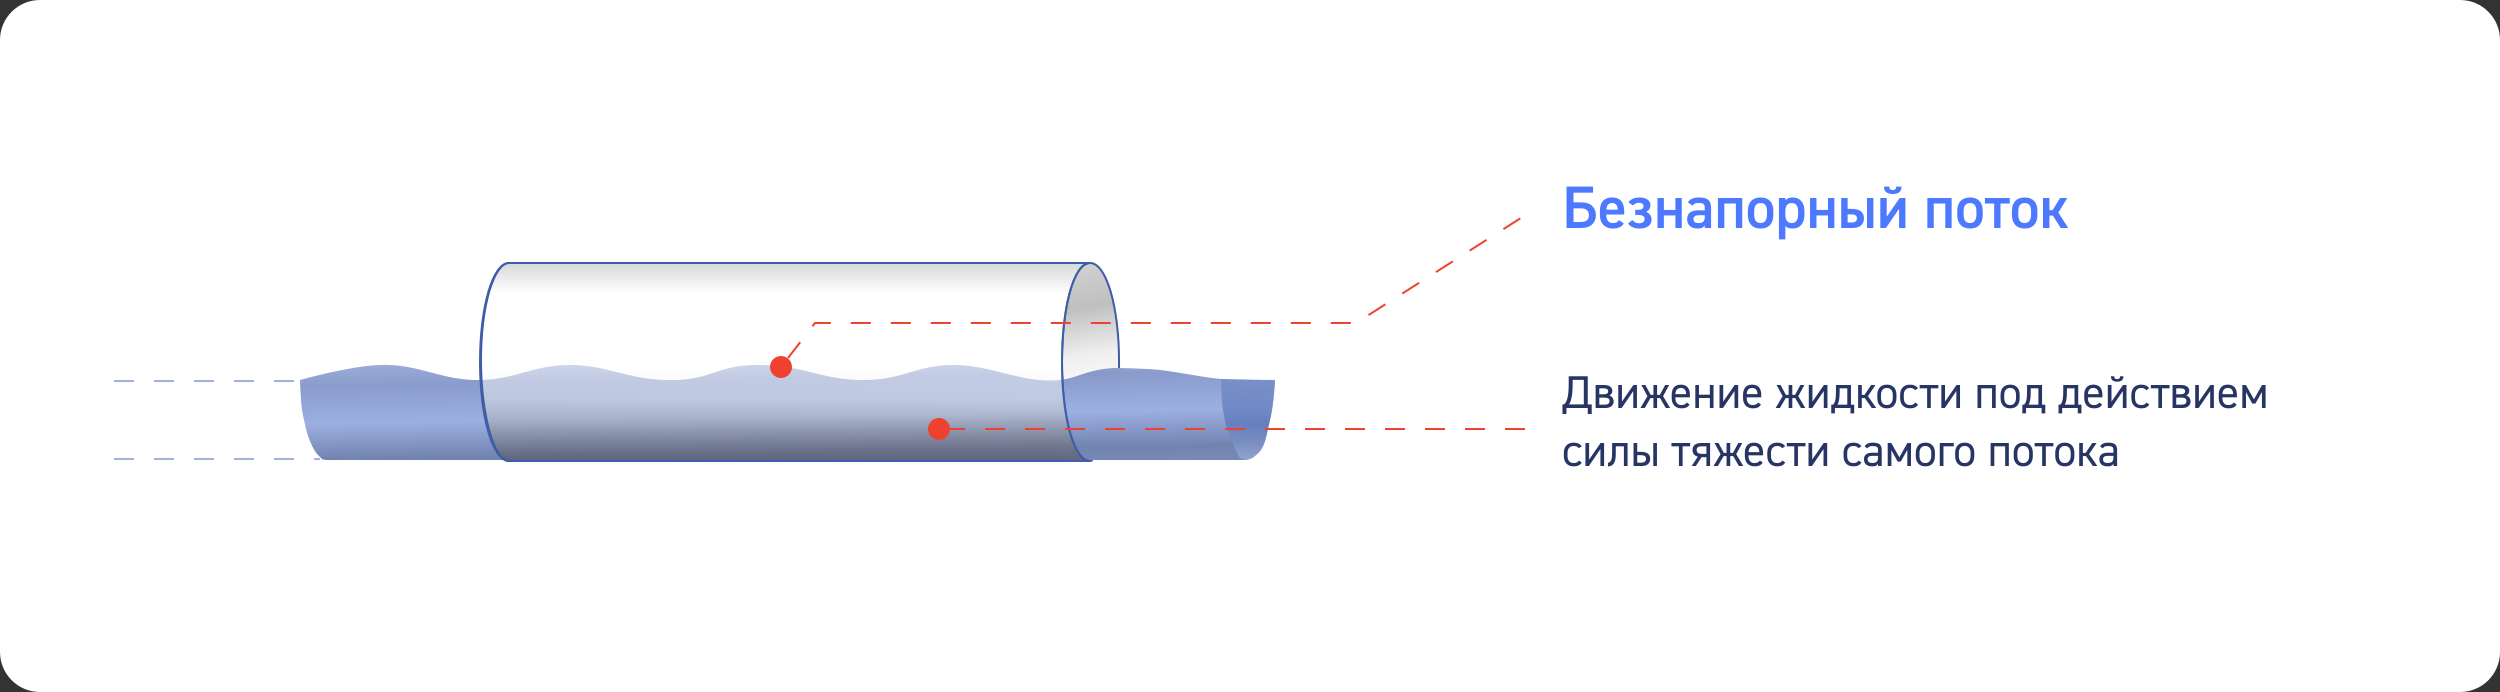
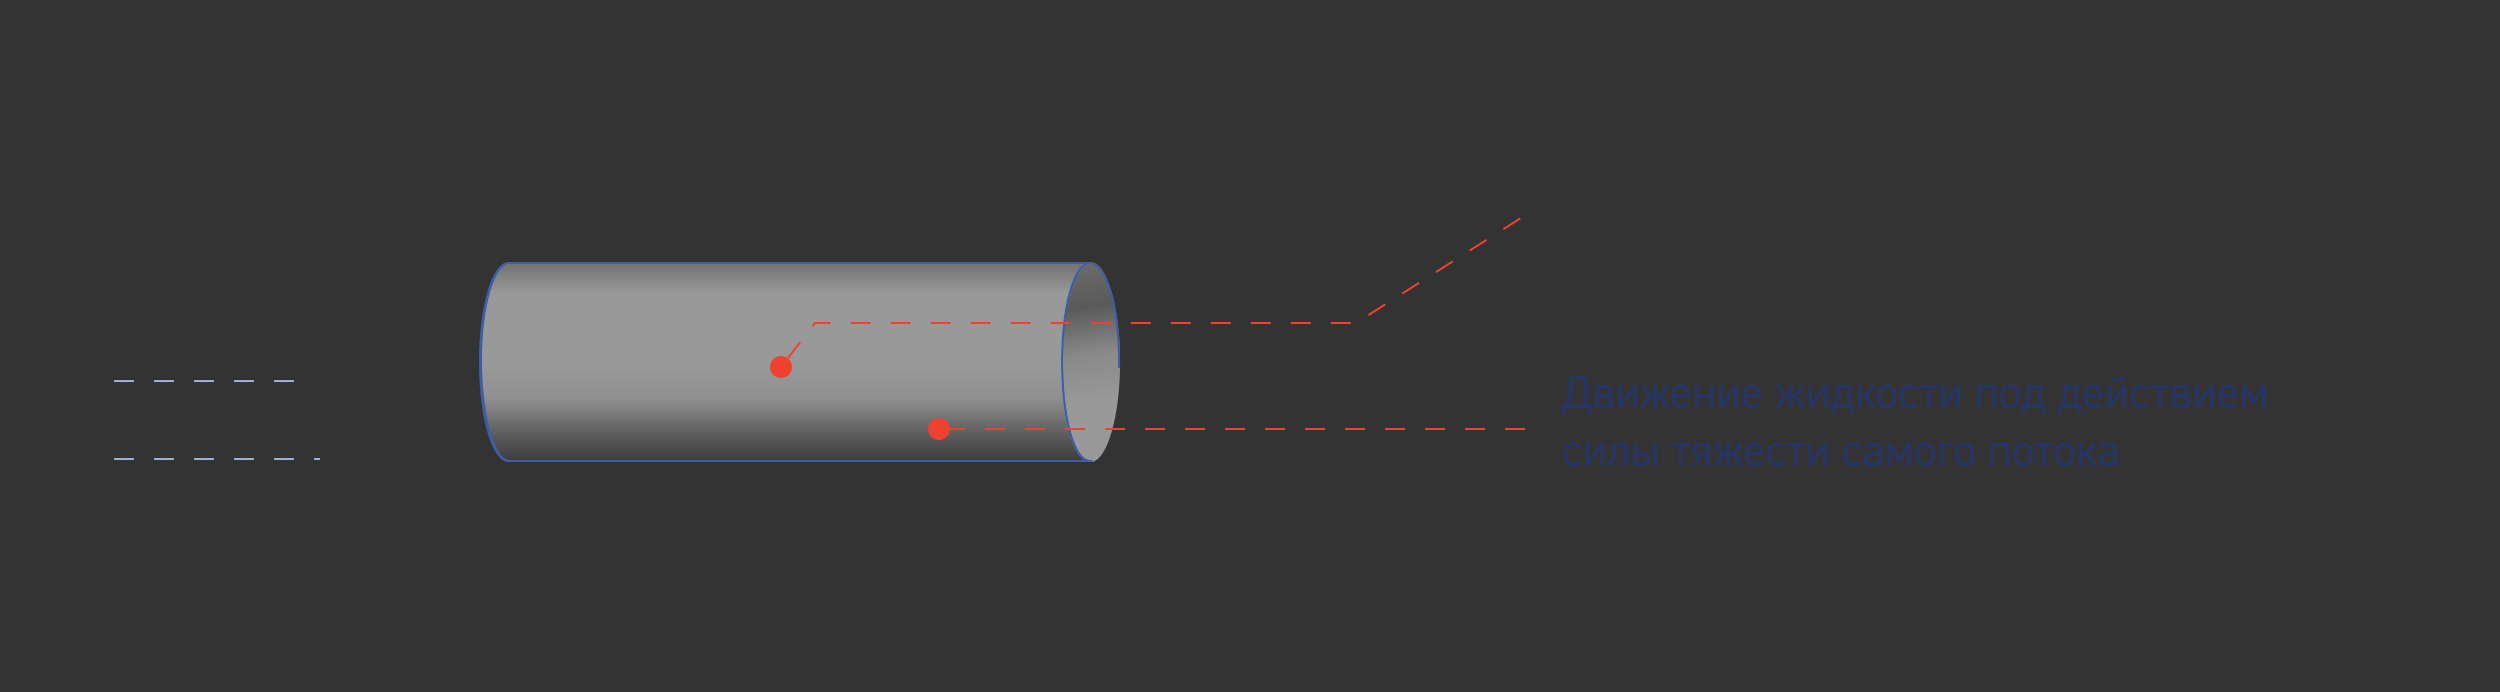
<svg xmlns="http://www.w3.org/2000/svg" width="1250" height="346" viewBox="0 0 1250 346" fill="none">
  <rect x="0" y="0" width="1250" height="346" fill="#333333" stroke="none" />
-   <path d="M0 20C0 8.954 8.954 0 20 0H1230C1241.05 0 1250 8.954 1250 20V326C1250 337.046 1241.05 346 1230 346H20C8.954 346 0 337.046 0 326V20Z" fill="white" />
-   <path d="M783.276 93.3H796.536V96.33H786.756V101.16H790.476C793.016 101.16 794.896 101.77 796.116 102.99C797.336 104.21 797.946 105.74 797.946 107.58C797.946 109.42 797.336 110.95 796.116 112.17C794.896 113.39 793.016 114 790.476 114H783.276V93.3ZM790.356 104.16H786.756V111H790.356C793.096 111 794.466 109.86 794.466 107.58C794.466 106.5 794.116 105.66 793.416 105.06C792.736 104.46 791.716 104.16 790.356 104.16ZM809.487 110.04L811.887 111.72C810.907 113.42 809.117 114.27 806.517 114.27C804.437 114.27 802.817 113.66 801.657 112.44C800.517 111.22 799.947 109.57 799.947 107.49V105.45C799.947 103.25 800.467 101.58 801.507 100.44C802.547 99.3 804.057 98.73 806.037 98.73C810.077 98.73 812.097 101.03 812.097 105.63V107.28H803.127V107.34C803.127 108.64 803.397 109.66 803.937 110.4C804.477 111.14 805.297 111.51 806.397 111.51C807.217 111.51 807.857 111.4 808.317 111.18C808.777 110.94 809.167 110.56 809.487 110.04ZM806.037 101.52C804.277 101.52 803.317 102.62 803.157 104.82H808.887C808.767 102.62 807.817 101.52 806.037 101.52ZM818.976 107.46H817.596V104.94H819.066C820.846 104.94 821.736 104.31 821.736 103.05C821.736 102.53 821.536 102.12 821.136 101.82C820.756 101.52 820.196 101.37 819.456 101.37C818.316 101.37 817.326 101.82 816.486 102.72L814.206 101.1C815.486 99.52 817.356 98.73 819.816 98.73C821.476 98.73 822.786 99.09 823.746 99.81C824.726 100.51 825.216 101.43 825.216 102.57C825.216 104.13 824.486 105.25 823.026 105.93C823.886 106.23 824.556 106.71 825.036 107.37C825.536 108.03 825.786 108.83 825.786 109.77C825.786 111.11 825.266 112.2 824.226 113.04C823.206 113.86 821.756 114.27 819.876 114.27C817.096 114.27 815.146 113.41 814.026 111.69L816.216 110.04C816.976 111.1 818.126 111.63 819.666 111.63C820.486 111.63 821.126 111.44 821.586 111.06C822.066 110.66 822.306 110.13 822.306 109.47C822.306 108.13 821.196 107.46 818.976 107.46ZM828.731 99H831.941V104.97H837.701V99H840.881V114H837.701V107.73H831.941V114H828.731V99ZM844.977 113.04C844.037 112.22 843.567 111.07 843.567 109.59C843.567 108.11 844.047 107 845.007 106.26C845.987 105.52 847.367 105.15 849.147 105.15H852.387V103.89C852.387 102.95 852.177 102.32 851.757 102C851.337 101.66 850.557 101.49 849.417 101.49C848.537 101.49 847.877 101.58 847.437 101.76C846.997 101.94 846.607 102.3 846.267 102.84L843.957 101.22C844.497 100.34 845.207 99.71 846.087 99.33C846.967 98.93 848.147 98.73 849.627 98.73C851.687 98.73 853.187 99.13 854.127 99.93C855.067 100.71 855.537 102.04 855.537 103.92V114H852.387V112.62C852.027 113.22 851.577 113.65 851.037 113.91C850.517 114.15 849.807 114.27 848.907 114.27C847.227 114.27 845.917 113.86 844.977 113.04ZM852.387 108.33V107.61H849.387C847.607 107.61 846.717 108.27 846.717 109.59C846.717 110.89 847.567 111.54 849.267 111.54C850.367 111.54 851.157 111.31 851.637 110.85C852.137 110.37 852.387 109.53 852.387 108.33ZM858.966 114V99H871.116V114H867.936V101.76H862.176V114H858.966ZM886.672 105.54V107.43C886.672 109.57 886.132 111.25 885.052 112.47C883.972 113.67 882.392 114.27 880.312 114.27C878.272 114.27 876.692 113.67 875.572 112.47C874.472 111.25 873.922 109.57 873.922 107.43V105.54C873.922 103.34 874.472 101.66 875.572 100.5C876.692 99.32 878.272 98.73 880.312 98.73C882.352 98.73 883.922 99.32 885.022 100.5C886.122 101.66 886.672 103.34 886.672 105.54ZM880.312 111.51C881.372 111.51 882.162 111.14 882.682 110.4C883.222 109.66 883.492 108.64 883.492 107.34V105.6C883.492 102.88 882.432 101.52 880.312 101.52C878.172 101.52 877.102 102.88 877.102 105.6V107.34C877.102 110.12 878.172 111.51 880.312 111.51ZM902.214 105.45V107.49C902.214 109.57 901.694 111.22 900.654 112.44C899.634 113.66 898.184 114.27 896.304 114.27C894.644 114.27 893.434 113.86 892.674 113.04V119.7H889.464V99H892.674V100.2C893.474 99.22 894.694 98.73 896.334 98.73C898.154 98.73 899.584 99.33 900.624 100.53C901.684 101.71 902.214 103.35 902.214 105.45ZM895.854 111.51C896.914 111.51 897.704 111.14 898.224 110.4C898.764 109.66 899.034 108.64 899.034 107.34V105.6C899.034 102.88 897.974 101.52 895.854 101.52C893.754 101.52 892.694 102.82 892.674 105.42V107.34C892.674 110.12 893.734 111.51 895.854 111.51ZM905.021 99H908.231V104.97H913.991V99H917.171V114H913.991V107.73H908.231V114H905.021V99ZM920.606 114V99H923.816V104.43H925.676C929.876 104.43 931.976 106.01 931.976 109.17C931.976 110.71 931.476 111.9 930.476 112.74C929.496 113.58 928.076 114 926.216 114H920.606ZM933.506 114V99H936.686V114H933.506ZM925.466 107.19H923.816V111.24H925.826C927.606 111.24 928.496 110.54 928.496 109.14C928.496 108.48 928.256 107.99 927.776 107.67C927.296 107.35 926.526 107.19 925.466 107.19ZM940.148 99H943.358V108.36L949.838 99H952.718V114H949.538V104.37L942.968 114H940.148V99ZM948.098 93.3H950.768C950.768 95.78 949.308 97.02 946.388 97.02C944.988 97.02 943.898 96.71 943.118 96.09C942.358 95.47 941.978 94.54 941.978 93.3H944.678C944.678 94.46 945.248 95.04 946.388 95.04C947.528 95.04 948.098 94.46 948.098 93.3ZM963.673 114V99H975.823V114H972.643V101.76H966.883V114H963.673ZM991.379 105.54V107.43C991.379 109.57 990.839 111.25 989.759 112.47C988.679 113.67 987.099 114.27 985.019 114.27C982.979 114.27 981.399 113.67 980.279 112.47C979.179 111.25 978.629 109.57 978.629 107.43V105.54C978.629 103.34 979.179 101.66 980.279 100.5C981.399 99.32 982.979 98.73 985.019 98.73C987.059 98.73 988.629 99.32 989.729 100.5C990.829 101.66 991.379 103.34 991.379 105.54ZM985.019 111.51C986.079 111.51 986.869 111.14 987.389 110.4C987.929 109.66 988.199 108.64 988.199 107.34V105.6C988.199 102.88 987.139 101.52 985.019 101.52C982.879 101.52 981.809 102.88 981.809 105.6V107.34C981.809 110.12 982.879 111.51 985.019 111.51ZM992.461 101.76V99H1004.88V101.76H1000.26V114H997.081V101.76H992.461ZM1018.71 105.54V107.43C1018.71 109.57 1018.17 111.25 1017.09 112.47C1016.01 113.67 1014.43 114.27 1012.35 114.27C1010.31 114.27 1008.73 113.67 1007.61 112.47C1006.51 111.25 1005.96 109.57 1005.96 107.43V105.54C1005.96 103.34 1006.51 101.66 1007.61 100.5C1008.73 99.32 1010.31 98.73 1012.35 98.73C1014.39 98.73 1015.96 99.32 1017.06 100.5C1018.16 101.66 1018.71 103.34 1018.71 105.54ZM1012.35 111.51C1013.41 111.51 1014.2 111.14 1014.72 110.4C1015.26 109.66 1015.53 108.64 1015.53 107.34V105.6C1015.53 102.88 1014.47 101.52 1012.35 101.52C1010.21 101.52 1009.14 102.88 1009.14 105.6V107.34C1009.14 110.12 1010.21 111.51 1012.35 111.51ZM1026.3 105.09L1030.05 99H1033.65L1029.18 106.26L1034.1 114H1030.35L1026.42 107.79H1024.71V114H1021.5V99H1024.71V105.09H1026.3Z" fill="#4D79FF" />
  <path d="M783.208 204V206.99H781.23V202.206H781.92C782.61 201.807 783.169 200.895 783.599 199.469C784.105 197.859 784.358 195.291 784.358 191.764V188.13H793.88V202.206H795.858V206.99H793.88V204H783.208ZM785.37 200.412C785.14 201.163 784.833 201.761 784.45 202.206H791.902V189.924H786.336V191.764C786.336 195.628 786.014 198.511 785.37 200.412ZM797.813 204V192.5H802.068C803.356 192.5 804.36 192.761 805.081 193.282C805.802 193.803 806.162 194.539 806.162 195.49C806.162 195.981 806.024 196.433 805.748 196.847C805.472 197.246 805.119 197.545 804.69 197.744C805.319 197.943 805.832 198.311 806.231 198.848C806.63 199.369 806.829 199.99 806.829 200.711C806.829 201.677 806.469 202.467 805.748 203.08C805.027 203.693 804 204 802.666 204H797.813ZM801.953 198.802H799.653V202.344H802.229C803.916 202.344 804.759 201.746 804.759 200.55C804.759 199.906 804.544 199.454 804.115 199.193C803.686 198.932 802.965 198.802 801.953 198.802ZM801.539 194.156H799.653V197.146H801.792C803.325 197.146 804.092 196.64 804.092 195.628C804.092 195.137 803.893 194.769 803.494 194.524C803.111 194.279 802.459 194.156 801.539 194.156ZM809.133 192.5H810.973V200.803L816.7 192.5H818.471V204H816.631V195.536L810.858 204H809.133V192.5ZM829.928 197.422L832.573 192.5H834.574L831.538 198.089L835.057 204H832.895L829.997 199.032H828.548V204H826.708V199.032H825.259L822.361 204H820.199L823.718 198.089L820.682 192.5H822.683L825.328 197.422H826.708V192.5H828.548V197.422H829.928ZM843.369 201.24L844.795 202.252C844.397 202.942 843.875 203.44 843.231 203.747C842.603 204.038 841.782 204.184 840.77 204.184C839.237 204.184 838.033 203.724 837.159 202.804C836.285 201.869 835.848 200.596 835.848 198.986V197.468C835.848 195.812 836.239 194.539 837.021 193.65C837.803 192.761 838.93 192.316 840.402 192.316C841.905 192.316 843.04 192.761 843.806 193.65C844.573 194.524 844.956 195.797 844.956 197.468V198.664H837.688V198.986C837.688 200.059 837.941 200.918 838.447 201.562C838.953 202.206 839.682 202.528 840.632 202.528C841.966 202.528 842.879 202.099 843.369 201.24ZM840.402 193.972C838.716 193.972 837.811 194.999 837.688 197.054H843.093C843.001 194.999 842.104 193.972 840.402 193.972ZM847.654 192.5H849.494V197.33H854.922V192.5H856.762V204H854.922V198.986H849.494V204H847.654V192.5ZM859.76 192.5H861.6V200.803L867.327 192.5H869.098V204H867.258V195.536L861.485 204H859.76V192.5ZM879.037 201.24L880.463 202.252C880.065 202.942 879.543 203.44 878.899 203.747C878.271 204.038 877.45 204.184 876.438 204.184C874.905 204.184 873.701 203.724 872.827 202.804C871.953 201.869 871.516 200.596 871.516 198.986V197.468C871.516 195.812 871.907 194.539 872.689 193.65C873.471 192.761 874.598 192.316 876.07 192.316C877.573 192.316 878.708 192.761 879.474 193.65C880.241 194.524 880.624 195.797 880.624 197.468V198.664H873.356V198.986C873.356 200.059 873.609 200.918 874.115 201.562C874.621 202.206 875.35 202.528 876.3 202.528C877.634 202.528 878.547 202.099 879.037 201.24ZM876.07 193.972C874.384 193.972 873.479 194.999 873.356 197.054H878.761C878.669 194.999 877.772 193.972 876.07 193.972ZM897.536 197.422L900.181 192.5H902.182L899.146 198.089L902.665 204H900.503L897.605 199.032H896.156V204H894.316V199.032H892.867L889.969 204H887.807L891.326 198.089L888.29 192.5H890.291L892.936 197.422H894.316V192.5H896.156V197.422H897.536ZM904.39 192.5H906.23V200.803L911.957 192.5H913.728V204H911.888V195.536L906.115 204H904.39V192.5ZM917.457 204V206.691H915.617V202.344H916.514C916.79 202.114 917.097 201.608 917.434 200.826C917.802 199.875 917.986 198.058 917.986 195.375V192.5H925.484V202.344H927.094V206.691H925.254V204H917.457ZM918.975 201.93L918.745 202.344H923.644V194.156H919.826V195.697C919.826 198.718 919.542 200.795 918.975 201.93ZM932.272 197.422L935.584 192.5H937.746L933.974 198.066L938.114 204H935.883L932.41 199.032H930.892V204H929.052V192.5H930.892V197.422H932.272ZM948.22 197.468V198.986C948.22 200.596 947.814 201.869 947.001 202.804C946.188 203.724 945 204.184 943.436 204.184C941.933 204.184 940.76 203.724 939.917 202.804C939.074 201.884 938.652 200.611 938.652 198.986V197.468C938.652 195.843 939.074 194.578 939.917 193.673C940.76 192.768 941.933 192.316 943.436 192.316C944.954 192.316 946.127 192.768 946.955 193.673C947.798 194.562 948.22 195.827 948.22 197.468ZM943.436 202.528C944.356 202.528 945.077 202.198 945.598 201.539C946.119 200.88 946.38 200.029 946.38 198.986V197.468C946.38 196.364 946.119 195.505 945.598 194.892C945.092 194.279 944.371 193.972 943.436 193.972C942.501 193.972 941.772 194.286 941.251 194.915C940.745 195.528 940.492 196.379 940.492 197.468V198.986C940.492 200.075 940.737 200.941 941.228 201.585C941.734 202.214 942.47 202.528 943.436 202.528ZM957.583 201.24L959.009 202.252C958.319 203.54 956.993 204.184 955.03 204.184C953.481 204.184 952.262 203.724 951.373 202.804C950.499 201.869 950.062 200.596 950.062 198.986V197.468C950.062 195.843 950.499 194.578 951.373 193.673C952.247 192.768 953.466 192.316 955.03 192.316C956.839 192.316 958.166 192.914 959.009 194.11L957.56 195.122C957.023 194.355 956.18 193.972 955.03 193.972C954.049 193.972 953.282 194.286 952.73 194.915C952.178 195.528 951.902 196.379 951.902 197.468V198.986C951.902 200.075 952.163 200.941 952.684 201.585C953.221 202.214 954.003 202.528 955.03 202.528C956.287 202.528 957.138 202.099 957.583 201.24ZM959.811 194.156V192.5H969.172V194.156H965.4V204H963.56V194.156H959.811ZM970.672 192.5H972.512V200.803L978.239 192.5H980.01V204H978.17V195.536L972.397 204H970.672V192.5ZM988.753 204V192.5H997.861V204H996.021V194.156H990.593V204H988.753ZM1009.85 197.468V198.986C1009.85 200.596 1009.45 201.869 1008.63 202.804C1007.82 203.724 1006.63 204.184 1005.07 204.184C1003.57 204.184 1002.39 203.724 1001.55 202.804C1000.71 201.884 1000.28 200.611 1000.28 198.986V197.468C1000.28 195.843 1000.71 194.578 1001.55 193.673C1002.39 192.768 1003.57 192.316 1005.07 192.316C1006.59 192.316 1007.76 192.768 1008.59 193.673C1009.43 194.562 1009.85 195.827 1009.85 197.468ZM1005.07 202.528C1005.99 202.528 1006.71 202.198 1007.23 201.539C1007.75 200.88 1008.01 200.029 1008.01 198.986V197.468C1008.01 196.364 1007.75 195.505 1007.23 194.892C1006.72 194.279 1006 193.972 1005.07 193.972C1004.13 193.972 1003.41 194.286 1002.88 194.915C1002.38 195.528 1002.12 196.379 1002.12 197.468V198.986C1002.12 200.075 1002.37 200.941 1002.86 201.585C1003.37 202.214 1004.1 202.528 1005.07 202.528ZM1013.01 204V206.691H1011.17V202.344H1012.06C1012.34 202.114 1012.65 201.608 1012.98 200.826C1013.35 199.875 1013.53 198.058 1013.53 195.375V192.5H1021.03V202.344H1022.64V206.691H1020.8V204H1013.01ZM1014.52 201.93L1014.29 202.344H1019.19V194.156H1015.37V195.697C1015.37 198.718 1015.09 200.795 1014.52 201.93ZM1031.09 204V206.691H1029.25V202.344H1030.14C1030.42 202.114 1030.73 201.608 1031.06 200.826C1031.43 199.875 1031.62 198.058 1031.62 195.375V192.5H1039.11V202.344H1040.72V206.691H1038.88V204H1031.09ZM1032.6 201.93L1032.37 202.344H1037.27V194.156H1033.46V195.697C1033.46 198.718 1033.17 200.795 1032.6 201.93ZM1049.63 201.24L1051.05 202.252C1050.66 202.942 1050.13 203.44 1049.49 203.747C1048.86 204.038 1048.04 204.184 1047.03 204.184C1045.5 204.184 1044.29 203.724 1043.42 202.804C1042.54 201.869 1042.11 200.596 1042.11 198.986V197.468C1042.11 195.812 1042.5 194.539 1043.28 193.65C1044.06 192.761 1045.19 192.316 1046.66 192.316C1048.16 192.316 1049.3 192.761 1050.07 193.65C1050.83 194.524 1051.22 195.797 1051.22 197.468V198.664H1043.95V198.986C1043.95 200.059 1044.2 200.918 1044.71 201.562C1045.21 202.206 1045.94 202.528 1046.89 202.528C1048.23 202.528 1049.14 202.099 1049.63 201.24ZM1046.66 193.972C1044.97 193.972 1044.07 194.999 1043.95 197.054H1049.35C1049.26 194.999 1048.36 193.972 1046.66 193.972ZM1053.91 192.5H1055.75V200.803L1061.48 192.5H1063.25V204H1061.41V195.536L1055.64 204H1053.91V192.5ZM1060.08 188.13H1061.71C1061.71 189.939 1060.67 190.844 1058.58 190.844C1056.5 190.844 1055.45 189.939 1055.45 188.13H1057.09C1057.09 189.081 1057.58 189.556 1058.58 189.556C1059.58 189.556 1060.08 189.081 1060.08 188.13ZM1073.19 201.24L1074.62 202.252C1073.93 203.54 1072.6 204.184 1070.64 204.184C1069.09 204.184 1067.87 203.724 1066.98 202.804C1066.11 201.869 1065.67 200.596 1065.67 198.986V197.468C1065.67 195.843 1066.11 194.578 1066.98 193.673C1067.85 192.768 1069.07 192.316 1070.64 192.316C1072.45 192.316 1073.77 192.914 1074.62 194.11L1073.17 195.122C1072.63 194.355 1071.79 193.972 1070.64 193.972C1069.66 193.972 1068.89 194.286 1068.34 194.915C1067.78 195.528 1067.51 196.379 1067.51 197.468V198.986C1067.51 200.075 1067.77 200.941 1068.29 201.585C1068.83 202.214 1069.61 202.528 1070.64 202.528C1071.89 202.528 1072.74 202.099 1073.19 201.24ZM1075.42 194.156V192.5H1084.78V194.156H1081.01V204H1079.17V194.156H1075.42ZM1086.28 204V192.5H1090.53C1091.82 192.5 1092.83 192.761 1093.55 193.282C1094.27 193.803 1094.63 194.539 1094.63 195.49C1094.63 195.981 1094.49 196.433 1094.21 196.847C1093.94 197.246 1093.59 197.545 1093.16 197.744C1093.78 197.943 1094.3 198.311 1094.7 198.848C1095.1 199.369 1095.29 199.99 1095.29 200.711C1095.29 201.677 1094.93 202.467 1094.21 203.08C1093.49 203.693 1092.47 204 1091.13 204H1086.28ZM1090.42 198.802H1088.12V202.344H1090.69C1092.38 202.344 1093.22 201.746 1093.22 200.55C1093.22 199.906 1093.01 199.454 1092.58 199.193C1092.15 198.932 1091.43 198.802 1090.42 198.802ZM1090 194.156H1088.12V197.146H1090.26C1091.79 197.146 1092.56 196.64 1092.56 195.628C1092.56 195.137 1092.36 194.769 1091.96 194.524C1091.58 194.279 1090.92 194.156 1090 194.156ZM1097.6 192.5H1099.44V200.803L1105.17 192.5H1106.94V204H1105.1V195.536L1099.32 204H1097.6V192.5ZM1116.88 201.24L1118.3 202.252C1117.9 202.942 1117.38 203.44 1116.74 203.747C1116.11 204.038 1115.29 204.184 1114.28 204.184C1112.74 204.184 1111.54 203.724 1110.67 202.804C1109.79 201.869 1109.36 200.596 1109.36 198.986V197.468C1109.36 195.812 1109.75 194.539 1110.53 193.65C1111.31 192.761 1112.44 192.316 1113.91 192.316C1115.41 192.316 1116.55 192.761 1117.31 193.65C1118.08 194.524 1118.46 195.797 1118.46 197.468V198.664H1111.2V198.986C1111.2 200.059 1111.45 200.918 1111.95 201.562C1112.46 202.206 1113.19 202.528 1114.14 202.528C1115.47 202.528 1116.39 202.099 1116.88 201.24ZM1113.91 193.972C1112.22 193.972 1111.32 194.999 1111.2 197.054H1116.6C1116.51 194.999 1115.61 193.972 1113.91 193.972ZM1121.16 192.5H1122.95L1126.98 199.676L1131 192.5H1132.8V204H1130.96V195.996L1127.67 201.815H1126.13L1123 196.065V204H1121.16V192.5ZM789.441 230.24L790.867 231.252C790.177 232.54 788.85 233.184 786.888 233.184C785.339 233.184 784.12 232.724 783.231 231.804C782.357 230.869 781.92 229.596 781.92 227.986V226.468C781.92 224.843 782.357 223.578 783.231 222.673C784.105 221.768 785.324 221.316 786.888 221.316C788.697 221.316 790.023 221.914 790.867 223.11L789.418 224.122C788.881 223.355 788.038 222.972 786.888 222.972C785.906 222.972 785.14 223.286 784.588 223.915C784.036 224.528 783.76 225.379 783.76 226.468V227.986C783.76 229.075 784.02 229.941 784.542 230.585C785.078 231.214 785.86 231.528 786.888 231.528C788.145 231.528 788.996 231.099 789.441 230.24ZM792.714 221.5H794.554V229.803L800.281 221.5H802.052V233H800.212V224.536L794.439 233H792.714V221.5ZM806.057 226.123V221.5H813.785V233H811.945V223.156H807.897V226.767C807.897 228.607 807.698 230.01 807.299 230.976C806.732 232.371 805.636 233.138 804.01 233.276V231.436C804.854 231.206 805.413 230.677 805.689 229.849C805.935 229.159 806.057 227.917 806.057 226.123ZM816.77 233V221.5H818.61V225.916H820.289C821.914 225.916 823.118 226.2 823.9 226.767C824.697 227.334 825.096 228.208 825.096 229.389C825.096 230.508 824.743 231.39 824.038 232.034C823.348 232.678 822.313 233 820.933 233H816.77ZM826.637 233V221.5H828.477V233H826.637ZM820.22 227.572H818.61V231.344H820.496C822.183 231.344 823.026 230.685 823.026 229.366C823.026 228.737 822.804 228.285 822.359 228.009C821.93 227.718 821.217 227.572 820.22 227.572ZM835.714 223.156V221.5H845.075V223.156H841.303V233H839.463V223.156H835.714ZM855.041 221.5V233H853.201V228.584H850.786L847.911 233H845.841L848.9 228.331C847.136 227.856 846.255 226.713 846.255 224.904C846.255 223.892 846.623 223.072 847.359 222.443C848.095 221.814 849.183 221.5 850.625 221.5H855.041ZM851.131 226.928H853.201V223.156H850.855C849.168 223.156 848.325 223.754 848.325 224.95C848.325 225.64 848.547 226.146 848.992 226.468C849.436 226.775 850.149 226.928 851.131 226.928ZM866.495 226.422L869.14 221.5H871.141L868.105 227.089L871.624 233H869.462L866.564 228.032H865.115V233H863.275V228.032H861.826L858.928 233H856.766L860.285 227.089L857.249 221.5H859.25L861.895 226.422H863.275V221.5H865.115V226.422H866.495ZM879.936 230.24L881.362 231.252C880.963 231.942 880.442 232.44 879.798 232.747C879.169 233.038 878.349 233.184 877.337 233.184C875.803 233.184 874.6 232.724 873.726 231.804C872.852 230.869 872.415 229.596 872.415 227.986V226.468C872.415 224.812 872.806 223.539 873.588 222.65C874.37 221.761 875.497 221.316 876.969 221.316C878.471 221.316 879.606 221.761 880.373 222.65C881.139 223.524 881.523 224.797 881.523 226.468V227.664H874.255V227.986C874.255 229.059 874.508 229.918 875.014 230.562C875.52 231.206 876.248 231.528 877.199 231.528C878.533 231.528 879.445 231.099 879.936 230.24ZM876.969 222.972C875.282 222.972 874.377 223.999 874.255 226.054H879.66C879.568 223.999 878.671 222.972 876.969 222.972ZM891.166 230.24L892.592 231.252C891.902 232.54 890.576 233.184 888.613 233.184C887.064 233.184 885.845 232.724 884.956 231.804C884.082 230.869 883.645 229.596 883.645 227.986V226.468C883.645 224.843 884.082 223.578 884.956 222.673C885.83 221.768 887.049 221.316 888.613 221.316C890.422 221.316 891.749 221.914 892.592 223.11L891.143 224.122C890.606 223.355 889.763 222.972 888.613 222.972C887.632 222.972 886.865 223.286 886.313 223.915C885.761 224.528 885.485 225.379 885.485 226.468V227.986C885.485 229.075 885.746 229.941 886.267 230.585C886.804 231.214 887.586 231.528 888.613 231.528C889.87 231.528 890.721 231.099 891.166 230.24ZM893.394 223.156V221.5H902.755V223.156H898.983V233H897.143V223.156H893.394ZM904.255 221.5H906.095V229.803L911.822 221.5H913.593V233H911.753V224.536L905.98 233H904.255V221.5ZM929.282 230.24L930.708 231.252C930.018 232.54 928.692 233.184 926.729 233.184C925.181 233.184 923.962 232.724 923.072 231.804C922.198 230.869 921.761 229.596 921.761 227.986V226.468C921.761 224.843 922.198 223.578 923.072 222.673C923.946 221.768 925.165 221.316 926.729 221.316C928.539 221.316 929.865 221.914 930.708 223.11L929.259 224.122C928.723 223.355 927.879 222.972 926.729 222.972C925.748 222.972 924.981 223.286 924.429 223.915C923.877 224.528 923.601 225.379 923.601 226.468V227.986C923.601 229.075 923.862 229.941 924.383 230.585C924.92 231.214 925.702 231.528 926.729 231.528C927.987 231.528 928.838 231.099 929.282 230.24ZM931.981 229.642C931.981 227.449 933.415 226.353 936.282 226.353H939.019V225.019C939.019 224.252 938.827 223.731 938.444 223.455C938.076 223.164 937.417 223.018 936.466 223.018C935.669 223.018 935.086 223.095 934.718 223.248C934.35 223.401 934.013 223.716 933.706 224.191L932.326 223.225C932.74 222.535 933.261 222.044 933.89 221.753C934.534 221.462 935.4 221.316 936.489 221.316C938.022 221.316 939.134 221.6 939.824 222.167C940.514 222.734 940.859 223.685 940.859 225.019V233H939.019V231.873C938.712 232.379 938.344 232.724 937.915 232.908C937.501 233.092 936.895 233.184 936.098 233.184C934.779 233.184 933.76 232.877 933.039 232.264C932.334 231.635 931.981 230.761 931.981 229.642ZM939.019 228.584V227.917H936.282C935.423 227.917 934.795 228.063 934.396 228.354C934.013 228.63 933.821 229.075 933.821 229.688C933.821 230.884 934.58 231.482 936.098 231.482C937.064 231.482 937.792 231.298 938.283 230.93C938.774 230.531 939.019 229.749 939.019 228.584ZM943.854 221.5H945.648L949.673 228.676L953.698 221.5H955.492V233H953.652V224.996L950.363 230.815H948.822L945.694 225.065V233H943.854V221.5ZM967.469 226.468V227.986C967.469 229.596 967.063 230.869 966.25 231.804C965.437 232.724 964.249 233.184 962.685 233.184C961.182 233.184 960.009 232.724 959.166 231.804C958.323 230.884 957.901 229.611 957.901 227.986V226.468C957.901 224.843 958.323 223.578 959.166 222.673C960.009 221.768 961.182 221.316 962.685 221.316C964.203 221.316 965.376 221.768 966.204 222.673C967.047 223.562 967.469 224.827 967.469 226.468ZM962.685 231.528C963.605 231.528 964.326 231.198 964.847 230.539C965.368 229.88 965.629 229.029 965.629 227.986V226.468C965.629 225.364 965.368 224.505 964.847 223.892C964.341 223.279 963.62 222.972 962.685 222.972C961.75 222.972 961.021 223.286 960.5 223.915C959.994 224.528 959.741 225.379 959.741 226.468V227.986C959.741 229.075 959.986 229.941 960.477 230.585C960.983 231.214 961.719 231.528 962.685 231.528ZM969.886 221.5H976.878V223.156H971.726V233H969.886V221.5ZM987.145 226.468V227.986C987.145 229.596 986.738 230.869 985.926 231.804C985.113 232.724 983.925 233.184 982.361 233.184C980.858 233.184 979.685 232.724 978.842 231.804C977.998 230.884 977.577 229.611 977.577 227.986V226.468C977.577 224.843 977.998 223.578 978.842 222.673C979.685 221.768 980.858 221.316 982.361 221.316C983.879 221.316 985.052 221.768 985.88 222.673C986.723 223.562 987.145 224.827 987.145 226.468ZM982.361 231.528C983.281 231.528 984.001 231.198 984.523 230.539C985.044 229.88 985.305 229.029 985.305 227.986V226.468C985.305 225.364 985.044 224.505 984.523 223.892C984.017 223.279 983.296 222.972 982.361 222.972C981.425 222.972 980.697 223.286 980.176 223.915C979.67 224.528 979.417 225.379 979.417 226.468V227.986C979.417 229.075 979.662 229.941 980.153 230.585C980.659 231.214 981.395 231.528 982.361 231.528ZM995.312 233V221.5H1004.42V233H1002.58V223.156H997.152V233H995.312ZM1016.41 226.468V227.986C1016.41 229.596 1016.01 230.869 1015.19 231.804C1014.38 232.724 1013.19 233.184 1011.63 233.184C1010.12 233.184 1008.95 232.724 1008.11 231.804C1007.27 230.884 1006.84 229.611 1006.84 227.986V226.468C1006.84 224.843 1007.27 223.578 1008.11 222.673C1008.95 221.768 1010.12 221.316 1011.63 221.316C1013.15 221.316 1014.32 221.768 1015.15 222.673C1015.99 223.562 1016.41 224.827 1016.41 226.468ZM1011.63 231.528C1012.55 231.528 1013.27 231.198 1013.79 230.539C1014.31 229.88 1014.57 229.029 1014.57 227.986V226.468C1014.57 225.364 1014.31 224.505 1013.79 223.892C1013.28 223.279 1012.56 222.972 1011.63 222.972C1010.69 222.972 1009.96 223.286 1009.44 223.915C1008.94 224.528 1008.68 225.379 1008.68 226.468V227.986C1008.68 229.075 1008.93 229.941 1009.42 230.585C1009.93 231.214 1010.66 231.528 1011.63 231.528ZM1017.33 223.156V221.5H1026.69V223.156H1022.92V233H1021.08V223.156H1017.33ZM1037.19 226.468V227.986C1037.19 229.596 1036.78 230.869 1035.97 231.804C1035.16 232.724 1033.97 233.184 1032.4 233.184C1030.9 233.184 1029.73 232.724 1028.88 231.804C1028.04 230.884 1027.62 229.611 1027.62 227.986V226.468C1027.62 224.843 1028.04 223.578 1028.88 222.673C1029.73 221.768 1030.9 221.316 1032.4 221.316C1033.92 221.316 1035.09 221.768 1035.92 222.673C1036.77 223.562 1037.19 224.827 1037.19 226.468ZM1032.4 231.528C1033.32 231.528 1034.04 231.198 1034.57 230.539C1035.09 229.88 1035.35 229.029 1035.35 227.986V226.468C1035.35 225.364 1035.09 224.505 1034.57 223.892C1034.06 223.279 1033.34 222.972 1032.4 222.972C1031.47 222.972 1030.74 223.286 1030.22 223.915C1029.71 224.528 1029.46 225.379 1029.46 226.468V227.986C1029.46 229.075 1029.71 229.941 1030.2 230.585C1030.7 231.214 1031.44 231.528 1032.4 231.528ZM1042.82 226.422L1046.14 221.5H1048.3L1044.53 227.066L1048.67 233H1046.44L1042.96 228.032H1041.44V233H1039.6V221.5H1041.44V226.422H1042.82ZM1049.68 229.642C1049.68 227.449 1051.11 226.353 1053.98 226.353H1056.71V225.019C1056.71 224.252 1056.52 223.731 1056.14 223.455C1055.77 223.164 1055.11 223.018 1054.16 223.018C1053.36 223.018 1052.78 223.095 1052.41 223.248C1052.05 223.401 1051.71 223.716 1051.4 224.191L1050.02 223.225C1050.44 222.535 1050.96 222.044 1051.59 221.753C1052.23 221.462 1053.1 221.316 1054.18 221.316C1055.72 221.316 1056.83 221.6 1057.52 222.167C1058.21 222.734 1058.55 223.685 1058.55 225.019V233H1056.71V231.873C1056.41 232.379 1056.04 232.724 1055.61 232.908C1055.2 233.092 1054.59 233.184 1053.79 233.184C1052.47 233.184 1051.46 232.877 1050.73 232.264C1050.03 231.635 1049.68 230.761 1049.68 229.642ZM1056.71 228.584V227.917H1053.98C1053.12 227.917 1052.49 228.063 1052.09 228.354C1051.71 228.63 1051.52 229.075 1051.52 229.688C1051.52 230.884 1052.28 231.482 1053.79 231.482C1054.76 231.482 1055.49 231.298 1055.98 230.93C1056.47 230.531 1056.71 229.749 1056.71 228.584Z" fill="#273564" />
  <path d="M57 229.517L160 229.517" stroke="#A1B1D9" stroke-dasharray="10 10" />
  <path d="M57 190.517L149.541 190.517" stroke="#A1B1D9" stroke-dasharray="10 10" />
  <path d="M530.5 181C530.5 153.386 537.141 130.98 545.29 130.98C553.438 130.98 560.044 153.366 560.044 180.98C560.044 208.594 553.438 230.98 545.29 230.98C537.141 230.98 530.5 208.614 530.5 181Z" fill="url(#paint0_linear_4252_631)" fill-opacity="0.5" />
-   <path d="M150 190C150 190 173.813 183.175 189.5 182.5C209.805 181.626 220.686 190.652 241 190C257.653 189.465 266.344 182.914 283 182.5C302.353 182.02 312.653 189.318 332 190C357.149 190.886 356.341 181.963 381.5 182.5C402.786 182.955 411.21 190.201 432.5 190C452.437 189.812 458.064 182.217 478 182.5C496.199 182.758 511.91 192.01 530 190C537.231 189.197 540.949 186.521 549 185C556 183.5 560.5 184 574 184.5C584.37 184.884 598.516 188.368 610.5 189.5C631.5 190 637.5 190 637.5 190C637.5 190 636.915 202.365 635 210C633.085 217.635 633.5 218.5 631.5 223C630.575 225.081 629.752 226.045 628 227.5C627.291 228.088 626.856 228.531 626 229C624.917 229.594 623 230 623 230H392.647H277.47H219.882H191.088H176.691L168 230C168 230 161.791 230.291 161 229.5C159.5 228 160 228.5 159 227.5C158.116 226.616 158.204 226.533 157.5 225.5C156.271 223.696 155.852 222.51 155 220.5C153.335 216.574 152.944 214.159 152 210C151.559 208.058 151.294 206.97 151 205C150.71 203.059 150.663 201.956 150.5 200C150.176 196.103 150 190 150 190Z" fill="url(#paint1_linear_4252_631)" fill-opacity="0.7" />
-   <path d="M610.5 189.563L617.266 189.813L624 190L637.5 190.063C637.5 190.063 636.915 202.428 635 210.063C633.085 217.697 633.5 218.5 631.5 223C630.575 225.081 629.752 226.045 628 227.5C627.291 228.088 626.856 228.531 626 229C625.436 229.309 623.177 230.03 623 230C620 229.5 619.316 228.133 619 227.5C618.5 226.5 616.824 222.606 615.5 219.563C613.157 214.176 612.481 210.854 611.5 205.063C610.519 199.274 610.5 189.563 610.5 189.563Z" fill="url(#paint2_linear_4252_631)" fill-opacity="0.7" />
  <path d="M254.5 131.5C246.352 131.5 240 153.386 240 181C240 208.615 246.352 230.5 254.5 230.5" stroke="#405EA8" />
  <path d="M559.5 184C559.5 184 559.52 181.937 559.52 180.895C559.52 153.28 553.148 131.5 545 131.5C536.852 131.5 531 153.386 531 181C531 208.614 536.852 230.5 545 230.5C546 230.5 546 230 546 230" stroke="#405EA8" />
  <path d="M545 131.501C536.852 131.501 531 153.5 531 181C531 208.5 536.852 230.5 545 230.5H254.501C247.123 230.5 240.5 207.615 240.5 180.001C240.5 152.386 247.123 131.501 254.5 131.501H545Z" fill="url(#paint3_linear_4252_631)" fill-opacity="0.5" stroke="#405EA8" />
  <circle cx="390.496" cy="183.5" r="5.5" fill="#EF4130" />
  <circle cx="469.496" cy="214.5" r="5.5" fill="#EF4130" />
  <path d="M394 179L407.5 161.5H459.5H529.5H678L767.5 104.5" stroke="#EF412F" stroke-dasharray="10 10" />
  <path d="M472.496 214.5H729.496H768" stroke="#EF412F" stroke-dasharray="10 10" />
  <defs>
    <linearGradient id="paint0_linear_4252_631" x1="537.5" y1="131" x2="548" y2="200.5" gradientUnits="userSpaceOnUse">
      <stop stop-color="#0A0A0A" />
      <stop offset="0" stop-color="#A6A6A6" />
      <stop offset="0.329" stop-color="#818181" />
      <stop offset="0.669" stop-color="#E3E1E1" />
      <stop offset="1" stop-color="white" />
    </linearGradient>
    <linearGradient id="paint1_linear_4252_631" x1="453" y1="166" x2="455.009" y2="292.909" gradientUnits="userSpaceOnUse">
      <stop stop-color="#8FA4D9" />
      <stop offset="0.176" stop-color="#5772B7" />
      <stop offset="0.324" stop-color="#728ED6" />
      <stop offset="0.465" stop-color="#364F8E" />
      <stop offset="0.718" stop-color="#5772B7" />
      <stop offset="1" stop-color="#364F8E" />
      <stop offset="1" stop-color="#8FA4D9" />
    </linearGradient>
    <linearGradient id="paint2_linear_4252_631" x1="456.46" y1="160.784" x2="455.029" y2="292.922" gradientUnits="userSpaceOnUse">
      <stop stop-color="#8FA4D9" />
      <stop offset="0.373" stop-color="#5772B7" />
      <stop offset="0.53" stop-color="#A9B9E2" />
      <stop offset="0.748" stop-color="#5772B7" />
      <stop offset="0.873" stop-color="#364F8E" />
      <stop offset="1" stop-color="#364F8E" />
      <stop offset="1" stop-color="#8FA4D9" />
    </linearGradient>
    <linearGradient id="paint3_linear_4252_631" x1="393" y1="235.5" x2="393" y2="132" gradientUnits="userSpaceOnUse">
      <stop stop-color="#121212" />
      <stop offset="0.041" stop-color="#434343" />
      <stop offset="0.166" stop-color="#828282" />
      <stop offset="0.35" stop-color="#ECECEC" />
      <stop offset="0.492" stop-color="white" />
      <stop offset="0.697" stop-color="white" />
      <stop offset="0.86" stop-color="white" />
      <stop offset="1" stop-color="#B5B4B4" />
    </linearGradient>
  </defs>
</svg>